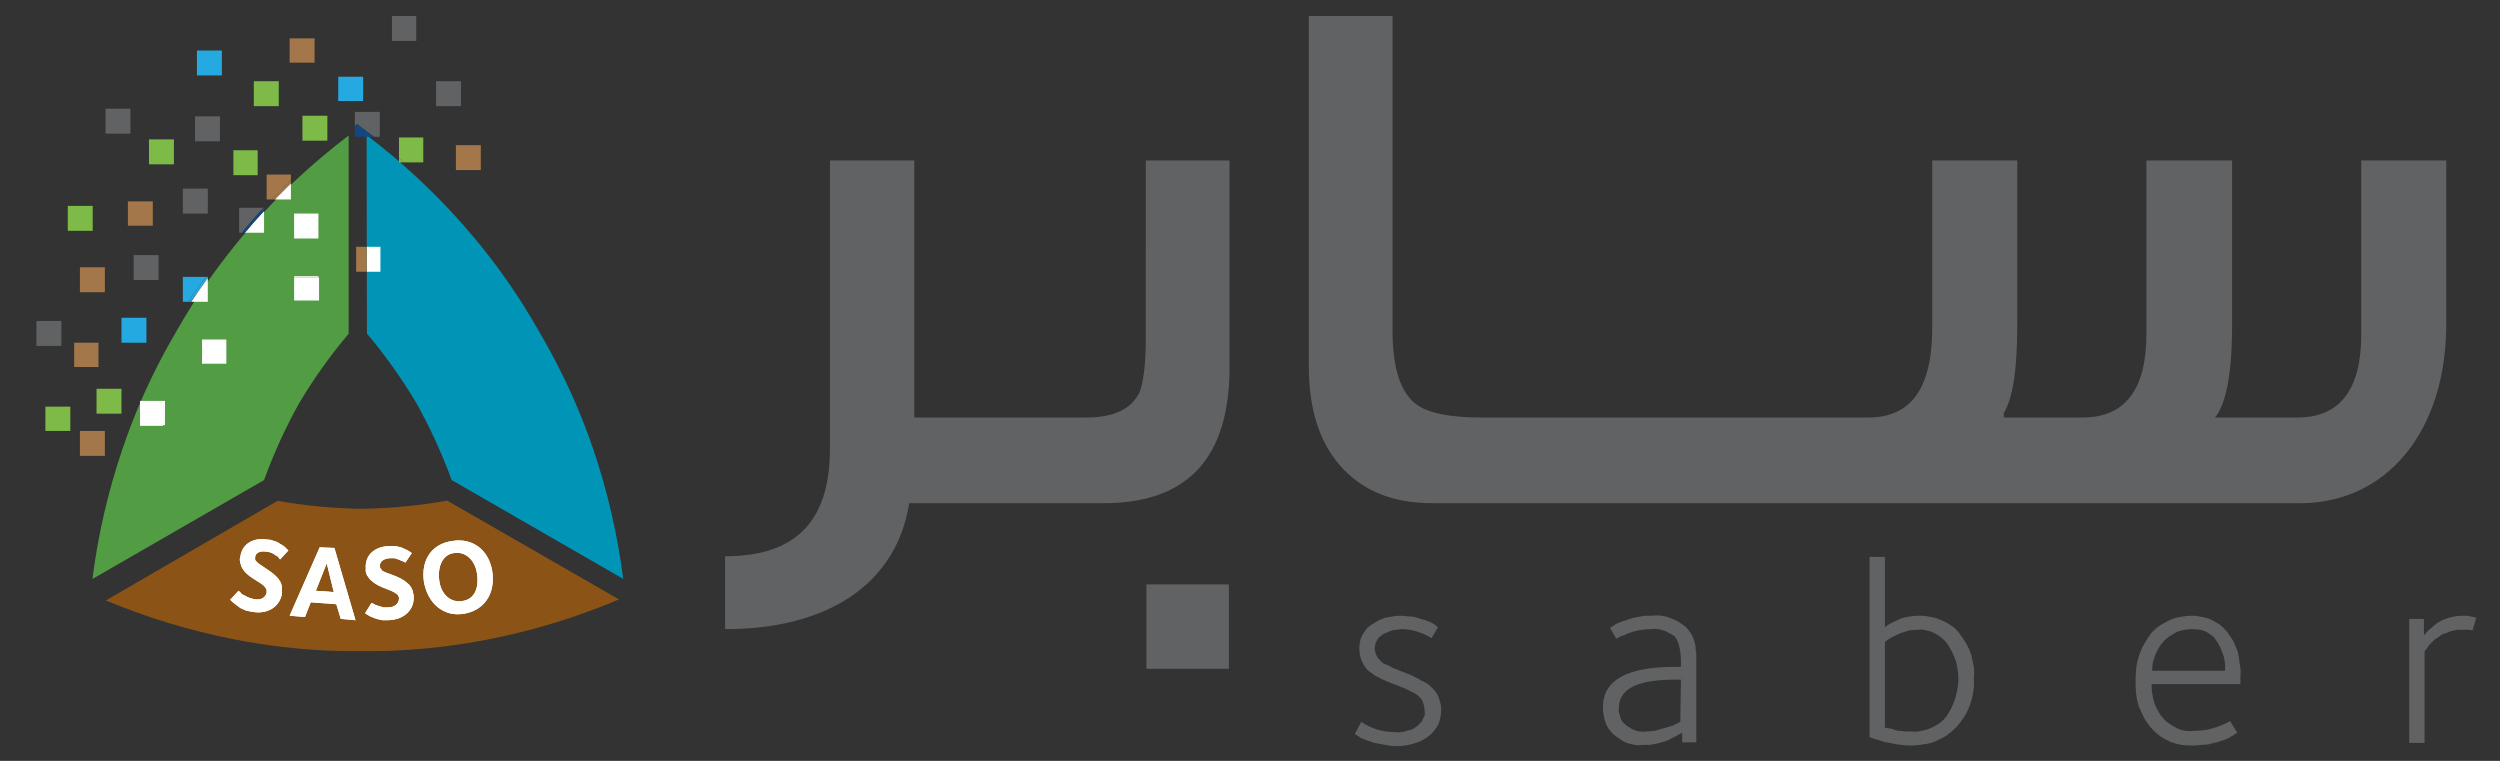
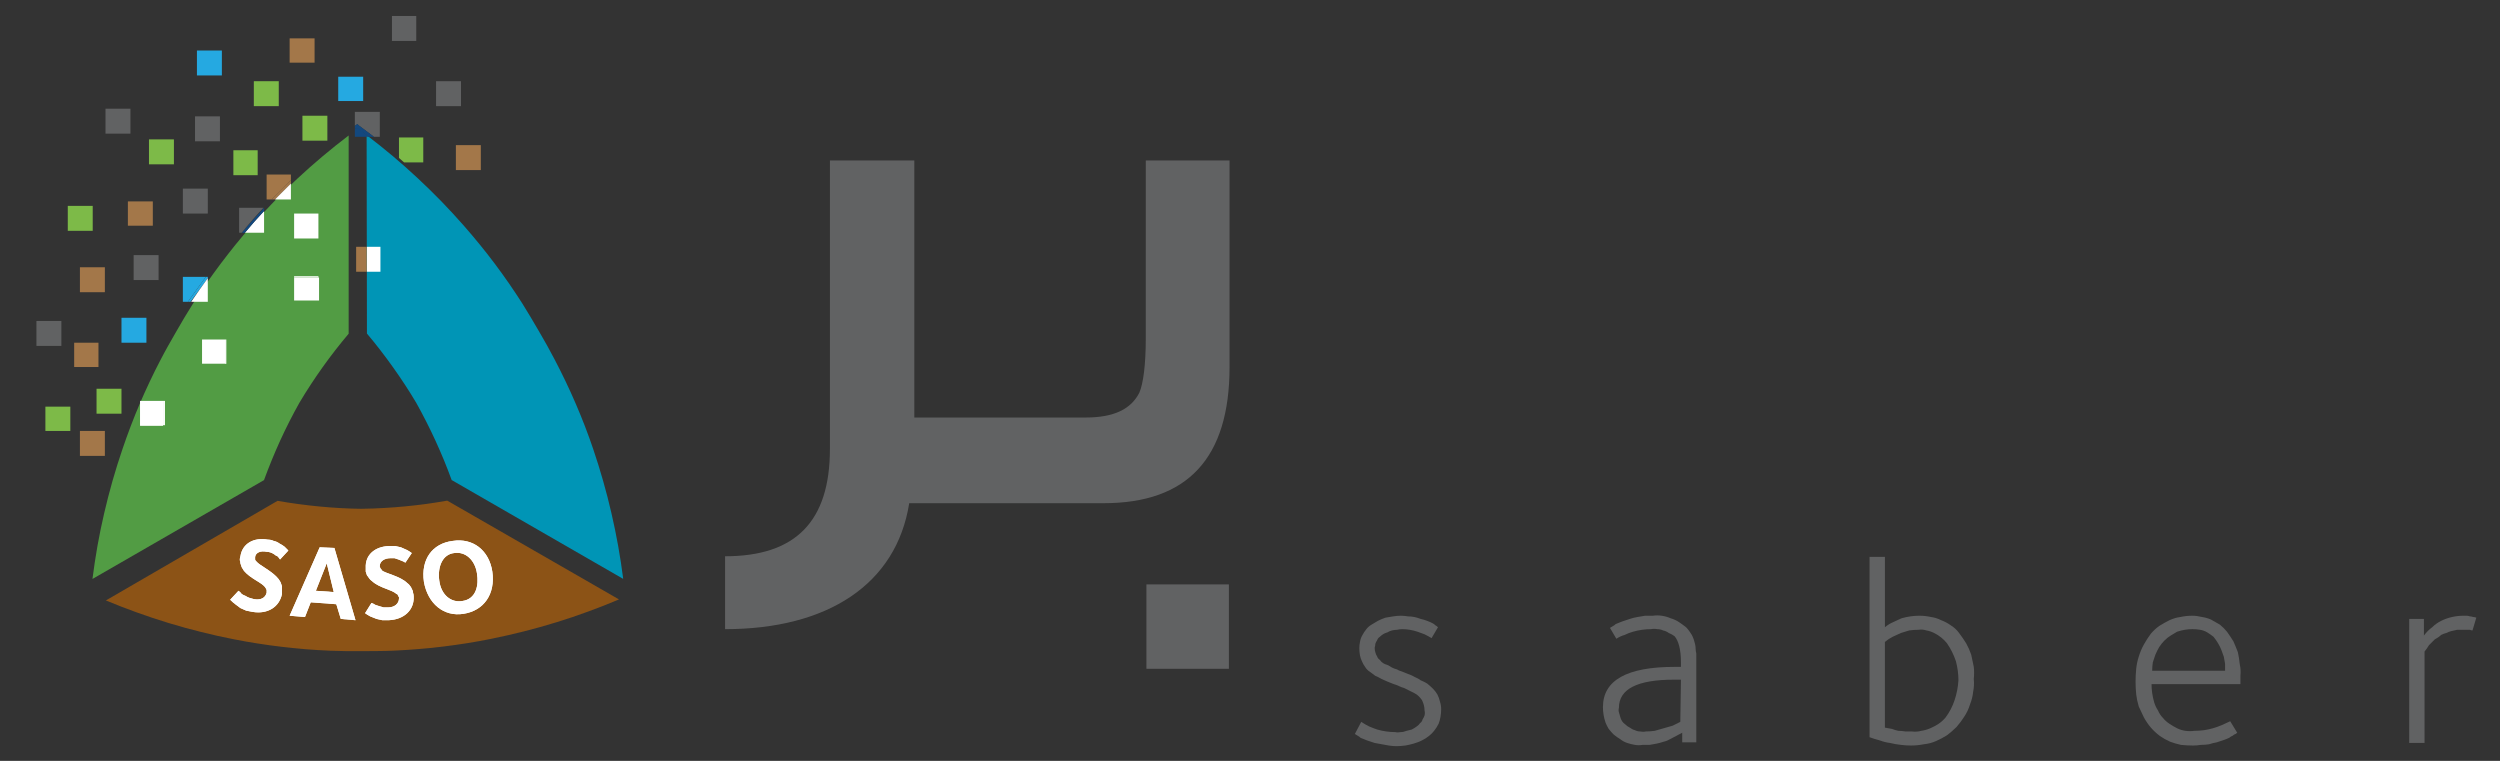
<svg xmlns="http://www.w3.org/2000/svg" version="1.2" viewBox="0 0 391 119" width="391" height="119">
  <rect x="0" y="0" width="391" height="119" fill="#333333" stroke="none" />
  <title>saber-logo-svg</title>
  <defs>
    <clipPath clipPathUnits="userSpaceOnUse" id="cp1">
      <path d="m39.29 35.36q-1.25 1.43-2.45 2.9-1.19 1.48-2.33 2.99-1.14 1.52-2.23 3.08-1.08 1.56-2.1 3.16-1.36 2.16-2.61 4.36c-0.84 1.46-1.69 2.94-2.47 4.45q-0.88 1.68-1.69 3.4-0.81 1.71-1.56 3.46-0.74 1.74-1.42 3.52-0.67 1.77-1.28 3.57-0.84 2.47-1.56 4.98-0.71 2.51-1.3 5.05-0.59 2.54-1.05 5.11-0.45 2.57-0.78 5.16l26.83-15.46q0.57-1.56 1.2-3.1 0.63-1.54 1.32-3.06 0.69-1.51 1.44-2.99 0.76-1.49 1.57-2.94 0.85-1.43 1.76-2.82 0.91-1.39 1.87-2.74 0.97-1.36 1.99-2.67 1.02-1.31 2.09-2.58v-31q-2.08 1.58-4.08 3.26-2 1.68-3.91 3.46-1.91 1.78-3.73 3.66-1.82 1.87-3.54 3.83" />
    </clipPath>
    <clipPath clipPathUnits="userSpaceOnUse" id="cp2">
      <path d="m57.39 52.17q1.07 1.27 2.09 2.59 1.02 1.32 1.98 2.67 0.97 1.36 1.88 2.75 0.91 1.39 1.76 2.82 0.81 1.45 1.56 2.93 0.76 1.49 1.45 3 0.69 1.51 1.33 3.05 0.63 1.54 1.2 3.1l26.83 15.46q-0.33-2.59-0.79-5.16-0.46-2.57-1.05-5.11-0.58-2.54-1.3-5.05-0.71-2.51-1.55-4.98-0.61-1.8-1.29-3.57-0.69-1.78-1.44-3.52-0.75-1.75-1.57-3.46-0.82-1.72-1.7-3.4-1.18-2.27-2.47-4.45c-0.85-1.45-1.7-2.92-2.61-4.36q-1.02-1.6-2.1-3.16-1.08-1.56-2.22-3.08-1.14-1.52-2.34-2.99-1.2-1.47-2.45-2.9-1.72-1.96-3.54-3.84-1.82-1.87-3.73-3.65-1.91-1.78-3.9-3.46-2-1.68-4.08-3.26z" />
    </clipPath>
    <clipPath clipPathUnits="userSpaceOnUse" id="cp3">
      <path d="m56.64 79.58q-1.66-0.02-3.32-0.11-1.66-0.09-3.32-0.25-1.66-0.16-3.3-0.38-1.65-0.22-3.29-0.51l-26.85 15.58q2.42 1.01 4.88 1.89 2.46 0.89 4.97 1.65 2.5 0.76 5.04 1.39 2.54 0.64 5.11 1.14 1.86 0.37 3.74 0.66 1.88 0.3 3.76 0.52 1.89 0.22 3.78 0.38 1.89 0.15 3.79 0.23 2.57 0.1 5.1 0.07c1.69-0.02 3.38 0 5.09-0.09q1.9-0.09 3.79-0.25 1.89-0.15 3.78-0.39 1.88-0.23 3.75-0.53 1.88-0.3 3.74-0.68 2.56-0.52 5.09-1.16 2.53-0.64 5.03-1.41 2.5-0.77 4.95-1.67 2.45-0.89 4.86-1.91l-26.86-15.45q-1.64 0.29-3.29 0.52-1.65 0.22-3.31 0.38-1.66 0.16-3.32 0.25-1.66 0.1-3.33 0.12" />
    </clipPath>
  </defs>
  <style>
		.s0 { fill: #616263 } 
		.s1 { fill: #a37749 } 
		.s2 { fill: #ffffff } 
		.s3 { fill: #529c44 } 
		.s4 { fill: #0095b6 } 
		.s5 { fill: #7dba48 } 
		.s6 { fill: #25a9e1 } 
		.s7 { fill: #13487e } 
		.s8 { fill: #8c5316 } 
	</style>
  <path id="Layer" class="s0" d="m223.2 106.9q-0.5-0.3-1-0.5-0.4-0.3-0.9-0.5-0.5-0.3-1.1-0.5-0.5-0.2-1-0.4-0.4-0.1-0.7-0.3-0.4-0.1-0.8-0.3-0.3-0.2-0.7-0.4-0.4-0.1-0.7-0.3-0.3-0.2-0.5-0.5-0.3-0.2-0.4-0.5-0.2-0.3-0.3-0.7-0.1-0.3-0.1-0.7 0.1-0.3 0.1-0.6 0.1-0.3 0.3-0.6 0.1-0.3 0.4-0.5 0.2-0.2 0.5-0.4 0.3-0.2 0.7-0.3 0.3-0.2 0.7-0.3 0.4-0.1 0.8-0.1 0.4-0.1 0.8-0.1 0.6 0 1.2 0.1 0.6 0.1 1.2 0.3 0.6 0.2 1.1 0.4 0.6 0.3 1.1 0.6l1-1.7q-0.2-0.2-0.4-0.3-0.2-0.2-0.4-0.3-0.2-0.1-0.4-0.2-0.2-0.1-0.5-0.2-0.5-0.2-1-0.3-0.5-0.2-1-0.3-0.5-0.1-1-0.1-0.6-0.1-1.1-0.1-0.6 0-1.2 0.1-0.6 0.1-1.2 0.2-0.6 0.2-1.2 0.5-0.5 0.3-1 0.6-0.5 0.3-0.8 0.7-0.4 0.5-0.6 0.9-0.3 0.5-0.4 1.1-0.1 0.5-0.1 1 0 0.5 0.1 1.1 0.1 0.5 0.3 0.9 0.2 0.5 0.5 0.9 0.3 0.5 0.8 0.8 0.4 0.3 0.8 0.6 0.5 0.2 1 0.5 0.4 0.2 0.9 0.4 0.5 0.2 1 0.4 0.4 0.1 0.8 0.3 0.4 0.2 0.8 0.3 0.4 0.2 0.8 0.4 0.4 0.2 0.8 0.4 0.4 0.2 0.7 0.5 0.3 0.3 0.5 0.6 0.2 0.4 0.3 0.8 0.1 0.4 0.1 0.8 0.1 0.4 0 0.8-0.1 0.3-0.3 0.6-0.1 0.4-0.4 0.6-0.2 0.3-0.5 0.5-0.4 0.3-0.8 0.5-0.4 0.1-0.8 0.2-0.5 0.2-0.9 0.2-0.5 0.1-0.9 0-0.7 0-1.4-0.1-0.7-0.1-1.4-0.3-0.6-0.2-1.3-0.5-0.6-0.3-1.2-0.7l-1 1.9q0.2 0.1 0.5 0.3 0.2 0.1 0.4 0.3 0.3 0.1 0.5 0.2 0.3 0.1 0.5 0.2 0.6 0.2 1.2 0.4 0.5 0.1 1.1 0.2 0.6 0.1 1.1 0.2 0.6 0.1 1.2 0.1 0.7 0 1.4-0.1 0.6-0.1 1.3-0.3 0.7-0.2 1.3-0.5 0.6-0.3 1.1-0.7 0.5-0.4 0.8-0.8 0.4-0.5 0.7-1.1 0.2-0.5 0.3-1.1 0.1-0.6 0.1-1.2 0-0.6-0.2-1.2-0.1-0.5-0.4-1.1-0.3-0.5-0.7-0.9-0.4-0.4-0.9-0.8z" />
  <path id="Layer" fill-rule="evenodd" class="s0" d="m264.2 98.7q0.2 0.3 0.4 0.6 0.2 0.4 0.3 0.7 0.1 0.4 0.2 0.7 0.1 0.4 0.1 0.8 0 0.3 0.1 0.7 0 0.4 0 0.8 0 0.3 0 0.7v12.4h-2.2v-1.5l-1.9 1q-0.5 0.3-1 0.4-0.6 0.2-1.1 0.3-0.5 0.1-1.1 0.2-0.5 0-1.1 0-0.6 0.1-1.2 0-0.6-0.1-1.2-0.3-0.6-0.2-1.1-0.6-0.5-0.3-1-0.7-0.4-0.4-0.8-0.9-0.3-0.5-0.5-1-0.2-0.6-0.3-1.2-0.1-0.6-0.1-1.2 0-6.3 11.2-6.3h1v-0.7c0-2.1-0.4-3.4-1-4.1q-0.4-0.3-0.9-0.5-0.4-0.3-0.9-0.4-0.4-0.2-0.9-0.2-0.5-0.1-1 0-0.7 0-1.4 0.1-0.7 0.1-1.4 0.3-0.7 0.2-1.3 0.5-0.7 0.2-1.3 0.6l-1-1.7q0.2-0.1 0.5-0.3 0.2-0.1 0.4-0.3 0.3-0.1 0.5-0.2 0.3-0.1 0.5-0.2 0.6-0.2 1.2-0.4 0.6-0.2 1.2-0.3 0.6-0.1 1.2-0.2 0.6 0 1.2 0 0.7-0.1 1.4 0 0.7 0.1 1.4 0.4 0.7 0.2 1.3 0.6 0.6 0.4 1.1 0.8 0.3 0.3 0.5 0.6zm-1.3 7.6h-1.1q-8.6 0-8.6 4.4-0.1 0.4 0 0.7 0.1 0.4 0.2 0.7 0.1 0.4 0.3 0.7 0.2 0.3 0.5 0.5 0.3 0.3 0.7 0.5 0.4 0.3 0.8 0.4 0.4 0.2 0.8 0.2 0.5 0.1 0.9 0 0.7 0 1.4-0.1 0.7-0.2 1.4-0.4 0.7-0.2 1.4-0.4 0.6-0.3 1.2-0.6z" />
  <path id="Layer" fill-rule="evenodd" class="s0" d="m302 96.5q0.8 0.1 1.6 0.5 0.8 0.3 1.5 0.8 0.8 0.5 1.3 1.2 0.6 0.8 1.1 1.6 0.5 0.9 0.8 1.8 0.2 0.9 0.4 1.9 0.1 0.9 0 1.9 0.1 1-0.1 2-0.1 1-0.5 2-0.3 1-0.9 1.9-0.5 0.8-1.2 1.6-0.7 0.7-1.5 1.3-0.8 0.5-1.7 0.9-0.9 0.4-1.9 0.5-1 0.2-2 0.2-0.8 0-1.6-0.1-0.9-0.1-1.7-0.3-0.8-0.1-1.6-0.4-0.8-0.2-1.6-0.5v-28.2h2.4v11q0.6-0.5 1.3-0.8 0.6-0.3 1.3-0.6 0.7-0.2 1.4-0.3 0.7-0.1 1.4-0.1 0.9 0 1.8 0.2zm3.7 13q0.5-1.5 0.6-3.1 0-1.5-0.4-3-0.5-1.5-1.4-2.8-0.4-0.5-0.9-0.9-0.5-0.4-1.1-0.7-0.6-0.3-1.2-0.4-0.6-0.2-1.3-0.1-0.7 0-1.4 0.1-0.7 0.2-1.3 0.4-0.7 0.3-1.3 0.6-0.6 0.3-1.2 0.8v13.4q0.5 0.1 1.1 0.2 0.5 0.2 1 0.3 0.5 0 1.1 0.1 0.5 0 1 0 0.8 0.1 1.5-0.1 0.7-0.1 1.4-0.4 0.7-0.3 1.3-0.7 0.6-0.4 1.1-1 0.9-1.2 1.4-2.7z" />
  <path id="Layer" fill-rule="evenodd" class="s0" d="m344.4 96.5q0.7 0.1 1.4 0.4 0.7 0.4 1.4 0.8 0.6 0.5 1.1 1.1 0.5 0.7 1 1.5 0.4 0.9 0.7 1.7 0.2 0.9 0.3 1.9 0.2 0.9 0.1 1.8 0 0.1 0 0.6 0 0.5 0 0.7h-13.9q0 0.7 0.1 1.4 0.1 0.7 0.3 1.4 0.2 0.7 0.6 1.3 0.3 0.7 0.8 1.2 0.4 0.5 1 0.9 0.6 0.4 1.2 0.7 0.6 0.3 1.3 0.4 0.7 0.1 1.4 0 0.7 0 1.5-0.1 0.7-0.1 1.4-0.3 0.7-0.2 1.4-0.5 0.7-0.3 1.3-0.6l1.1 1.8q-0.2 0.2-0.5 0.3-0.2 0.2-0.5 0.3-0.2 0.2-0.5 0.3-0.2 0.1-0.5 0.2-0.6 0.2-1.2 0.4-0.6 0.1-1.2 0.3-0.6 0.1-1.3 0.1-0.6 0.1-1.2 0.1-0.9 0-1.9-0.1-0.9-0.2-1.7-0.5-0.9-0.4-1.6-0.9-0.8-0.6-1.4-1.3-0.6-0.7-1.1-1.6-0.4-0.8-0.8-1.7-0.3-1-0.4-1.9-0.1-1-0.1-2 0-1 0.1-2 0.1-1 0.4-1.9 0.3-1 0.8-1.9 0.5-0.9 1.1-1.7 0.6-0.7 1.3-1.2 0.8-0.5 1.6-0.9 0.9-0.4 1.7-0.5 0.9-0.2 1.9-0.2 0.7 0 1.5 0.2zm3.6 8.4q0-0.5 0-1.1-0.1-0.6-0.2-1.1-0.2-0.6-0.4-1.1-0.2-0.5-0.5-1-0.3-0.5-0.7-1-0.5-0.4-1-0.7-0.5-0.3-1.1-0.4-0.6-0.1-1.2-0.1-0.6 0-1.2 0.1-0.6 0.1-1.2 0.3-0.5 0.3-1 0.6-0.5 0.3-1 0.8-0.4 0.4-0.8 1-0.3 0.5-0.6 1.2-0.2 0.6-0.4 1.2-0.1 0.7-0.1 1.3z" />
  <path id="Layer" class="s0" d="m385.3 96.3q-0.9 0-1.8 0.2-0.9 0.2-1.7 0.6-0.8 0.4-1.4 1-0.7 0.5-1.3 1.3v-2.6h-2.3v19.4h2.4v-14.3q0.4-0.5 0.7-1 0.2-0.2 0.5-0.5 0.2-0.2 0.4-0.4 0.3-0.2 0.5-0.3 0.3-0.2 0.5-0.4 0.4-0.2 0.8-0.3 0.4-0.2 0.8-0.3 0.4-0.1 0.9-0.2 0.4 0 0.8 0 0.2 0 0.4 0 0.2 0 0.4 0 0.2 0 0.4 0 0.2 0.1 0.4 0.1l0.6-2q-0.3-0.1-0.5-0.1-0.3-0.1-0.5-0.1-0.3-0.1-0.5-0.1-0.3 0-0.5 0z" />
  <path id="Layer" class="s0" d="m179.2 52.9c0 4.2-0.4 7.1-1 8.5-1.3 2.6-4 3.9-8.4 3.9h-26.8v-40.2h-13.2v45.1c0 11.4-5.4 16.8-16.4 16.8v11.4c16 0 26.8-7 28.8-19.7h30.4c13.1 0 19.7-7 19.7-21.3v-32.3h-13.1z" />
  <path id="Layer" class="s0" d="m179.3 91.4h12.9v13.2h-12.9z" />
-   <path id="Layer" class="s0" d="m382.6 25.1h-13.3v27.2c0 8.6-3.3 13-10 13h-12.9c1.7-1.9 2.7-6.8 2.7-14.4v-25.8h-13.4v27.1c0 8.7-3.3 13.1-10 13.1h-12.3v-0.7c1.4-2.3 2.1-6.8 2.1-13.7v-25.8h-13.3v26.2c0 9.4-3.3 14-10 14h-60.5c-5 0-8.3-0.7-10.1-2-2.5-1.8-3.8-5.6-3.8-11.4v-49.4h-13.1v54.7c0 6.5 1.5 11.6 4.7 15.4 3.5 4.1 8.3 6.1 14.7 6.1h135.6c13.5 0 22.9-11.1 22.9-28.1z" />
  <path id="Layer" class="s1" d="m55.7 38.6v3.9h3.8v-0.4-3.5h-3.8z" />
  <path id="Layer" class="s2" d="m57.4 38.6h2.1v3.9h-2.1z" />
  <path id="Layer" class="s2" d="m57.4 38.6h2.1v3.9h-2.1z" />
  <g id="Clip-Path" clip-path="url(#cp1)">
    <g id="Layer">
      <path id="Layer" class="s3" d="m-15.9 72.6l40.8-69 60.1 35.5-40.8 69z" />
    </g>
  </g>
  <g id="Clip-Path" clip-path="url(#cp2)">
    <g id="Layer">
      <path id="Layer" class="s4" d="m28.2 37.2l60-32.9 38.5 70.2-60.1 32.9z" />
    </g>
  </g>
  <path id="Layer" class="s2" d="m46 43.4h3.8v3.6-3.8h-3.8v3.8-3.6z" />
  <path id="Layer" class="s5" d="m39.7 12.7h3.9v3.9h-3.9z" />
  <path id="Layer" class="s1" d="m45.5 28.7v-0.5q-1.5 1.4-3 3h0.5q1.3-1.3 2.5-2.5z" />
  <path id="Layer" class="s2" d="m43 31.2h2.5v-2.5q-1.2 1.2-2.5 2.5z" />
  <path id="Layer" class="s5" d="m36.5 23.5h3.8v3.9h-3.8z" />
  <path id="Layer" class="s0" d="m55.6 19.6l0.3-0.2 0.2 0.2q1.2 0.9 2.4 1.8h0.9v-3.9h-3.9v2.2z" />
  <path id="Layer" class="s5" d="m23.3 21.8h3.9v3.9h-3.9z" />
  <path id="Layer" class="s6" d="m28.6 43.3v3.9h0.8q1.4-2 2.8-3.9z" />
  <path id="Layer" class="s6" d="m32.5 43.5v-0.2h-0.3q-1.4 1.9-2.8 3.9h0.4q1.4-1.9 2.7-3.7z" />
  <path id="Layer" class="s2" d="m32.5 47.2v-3.7q-1.3 1.8-2.6 3.7z" />
  <path id="Layer" class="s6" d="m19 49.7h3.9v3.9h-3.9z" />
  <path id="Layer" class="s5" d="m10.6 32.2h3.9v3.9h-3.9z" />
  <path id="Layer" class="s1" d="m45.5 28.2v-0.9h-3.8v3.9h0.8q1.6-1.6 3-3z" />
  <path id="Layer" class="s0" d="m61.3 2.5h3.8v3.9h-3.8z" />
  <path id="Layer" class="s0" d="m16.5 17h3.9v3.9h-3.9z" />
  <path id="Layer" class="s7" d="m55.5 20.2l0.3-0.2 0.3 0.2 1.6 1.2h0.8q-1.2-0.9-2.4-1.8l-0.2-0.2-0.3 0.2-0.1 0.1v0.5z" />
  <path id="Layer" class="s7" d="m56.1 20.1l-0.3-0.1-0.3 0.2v1.2h2.2l-1.6-1.3z" />
  <path id="Layer" class="s0" d="m20.9 39.9h3.9v3.9h-3.9z" />
  <path id="Layer" class="s0" d="m28.6 29.5h3.9v3.9h-3.9z" />
  <path id="Layer" class="s0" d="m5.7 50.2h3.9v3.9h-3.9z" />
  <path id="Layer" class="s0" d="m68.2 12.7h3.9v3.9h-3.9z" />
  <path id="Layer" class="s1" d="m71.3 22.7h3.9v3.9h-3.9z" />
  <path id="Layer" class="s1" d="m45.3 6h3.9v3.8h-3.9z" />
  <path id="Layer" class="s1" d="m20 31.5h3.9v3.8h-3.9z" />
  <path id="Layer" class="s1" d="m12.5 41.8h3.9v3.9h-3.9z" />
  <path id="Layer" class="s1" d="m11.6 53.6h3.8v3.8h-3.8z" />
  <path id="Layer" class="s1" d="m12.5 67.4h3.9v3.9h-3.9z" />
  <path id="Layer" class="s5" d="" />
-   <path id="Layer" class="s5" d="m62.4 25.4h0.8l-0.8-0.7v0.7z" />
  <path id="Layer" class="s5" d="m66.2 25.4v-3.9h-3.8v3.2l0.8 0.7z" />
  <path id="Layer" class="s6" d="m52.9 12h3.9v3.8h-3.9z" />
  <path id="Layer" class="s6" d="m30.8 7.9h3.9v3.9h-3.9z" />
  <path id="Layer" class="s5" d="m47.3 18.1h3.9v3.9h-3.9z" />
  <path id="Layer" class="s2" d="m41.3 36.4v-3.4q-1.5 1.6-3 3.4z" />
  <path id="Layer" class="s7" d="m41.3 33v-0.5q-1.7 1.8-3.5 3.9h0.5q1.5-1.8 3-3.4z" />
  <path id="Layer" class="s0" d="m37.4 32.5v3.9h0.4q1.7-2.1 3.4-3.9z" />
  <path id="Layer" class="s0" d="m30.5 18.2h3.9v3.9h-3.9z" />
  <path id="Layer" class="s7" d="m26.1 58.6q0-0.1 0-0.2z" />
  <path id="Layer" class="s5" d="m7.1 63.6h3.9v3.8h-3.9z" />
  <path id="Layer" class="s5" d="m15.1 60.8h3.9v3.9h-3.9z" />
  <path id="Layer" class="s2" d="m46 33.4h3.8v3.9h-3.8z" />
  <path id="Layer" class="s2" d="m25.5 66.5h-3.6 3.9v-3.8h-0.3v3.8z" />
  <path id="Layer" class="s2" d="m21.9 62.7h3.6v3.9h-3.6z" />
  <path id="Layer" class="s2" d="m35.2 56.8h-3.6v0.1h3.8v-3.8h-0.2v3.7z" />
  <path id="Layer" class="s2" d="m31.6 53.1h3.6v3.7h-3.6z" />
  <path id="Layer" class="s2" d="m46 43.4h3.9v3.6h-3.9z" />
  <g id="Clip-Path" clip-path="url(#cp3)">
    <g id="Layer">
      <path id="Layer" class="s8" d="m16.4 101.9l0.1-24.1 80.4 0.5-0.1 24.1z" />
    </g>
  </g>
  <path id="Layer" class="s2" d="m39.5 95.7q-0.5-0.1-1-0.2-0.5-0.2-0.9-0.4-0.4-0.3-0.8-0.6-0.4-0.3-0.8-0.7l1.3-1.4q0.3 0.2 0.5 0.5 0.3 0.2 0.6 0.3 0.3 0.2 0.6 0.3 0.4 0.1 0.7 0.2c1.1 0.2 1.8-0.2 2-1q0-0.1 0-0.2 0-0.1 0-0.2 0-0.1-0.1-0.2 0-0.1-0.1-0.2c-0.5-0.8-2.4-1.4-3.4-2.7q-0.2-0.3-0.3-0.5-0.1-0.3-0.2-0.6 0-0.3-0.1-0.5 0-0.3 0.1-0.6c0.3-2 2.1-3 4.3-2.6q0.5 0 0.9 0.2 0.5 0.1 0.9 0.4 0.4 0.2 0.8 0.5 0.3 0.3 0.6 0.6l-1.3 1.4q-0.2-0.3-0.4-0.5-0.3-0.1-0.5-0.3-0.3-0.2-0.6-0.3-0.3-0.1-0.6-0.1c-0.9-0.2-1.7 0.1-1.8 0.8q0 0.1 0 0.2 0 0.1 0 0.2 0 0.1 0.1 0.2 0 0.1 0.1 0.1c0.4 0.6 2.5 1.5 3.5 2.8q0.2 0.3 0.3 0.5 0.1 0.3 0.2 0.6 0 0.3 0 0.6 0 0.3 0 0.6c-0.4 2-2.2 3.2-4.6 2.8" />
  <path id="Layer" fill-rule="evenodd" class="s2" d="m53.3 96.8l-0.7-2.3-4-0.3-0.9 2.3-2.4-0.2 4.7-10.7 2.3 0.1 3.3 11.3zm-2.2-8.7l-1.7 4.3 2.8 0.2z" />
  <path id="Layer" class="s2" d="m60.8 97q-0.5 0-1 0-0.5-0.1-0.9-0.2-0.5-0.2-1-0.4-0.4-0.2-0.8-0.5l1-1.6q0.3 0.1 0.6 0.3 0.3 0.1 0.6 0.2 0.3 0.1 0.7 0.2 0.3 0 0.7 0c1 0 1.7-0.6 1.7-1.4q0-0.1 0-0.2-0.1-0.1-0.1-0.2-0.1-0.1-0.1-0.2-0.1-0.1-0.2-0.1c-0.7-0.7-2.6-0.9-3.8-2q-0.3-0.2-0.5-0.5-0.1-0.2-0.3-0.4-0.1-0.3-0.2-0.6 0-0.3 0-0.6c-0.1-2 1.4-3.3 3.6-3.4q0.5 0 1 0 0.4 0.1 0.9 0.2 0.4 0.2 0.9 0.4 0.4 0.2 0.8 0.5l-1 1.5q-0.3-0.2-0.6-0.3-0.3-0.1-0.5-0.2-0.3-0.1-0.6-0.2-0.3 0-0.6 0c-1 0-1.7 0.5-1.7 1.2q0 0.1 0 0.2 0.1 0.1 0.1 0.2 0 0 0.1 0.1 0.1 0.1 0.1 0.2c0.6 0.5 2.9 0.9 4 2q0.3 0.2 0.4 0.4 0.2 0.2 0.3 0.5 0.2 0.3 0.2 0.6 0.1 0.3 0.1 0.6c0.1 2.1-1.5 3.6-3.9 3.7" />
  <path id="Layer" fill-rule="evenodd" class="s2" d="m72.5 96c-3.1 0.5-5.6-1.6-6.2-5-0.5-3.5 1.3-6 4.5-6.4 3.2-0.5 5.7 1.5 6.2 4.8 0.5 3.5-1.3 6.1-4.5 6.6zm-1.5-9.5c-1.7 0.2-2.6 2-2.3 4.3 0.3 2.3 1.9 3.5 3.6 3.2 2.2-0.3 2.6-2.5 2.3-4.3-0.3-2.1-1.8-3.5-3.6-3.2z" />
  <path id="Layer" class="s2" d="m39.5 95.7q-0.5-0.1-1-0.2-0.5-0.2-0.9-0.4-0.4-0.3-0.8-0.6-0.4-0.3-0.8-0.7l1.3-1.4q0.3 0.2 0.5 0.5 0.3 0.2 0.6 0.3 0.3 0.2 0.6 0.3 0.4 0.1 0.7 0.2c1.1 0.2 1.8-0.2 2-1q0-0.1 0-0.2 0-0.1 0-0.2 0-0.1-0.1-0.2 0-0.1-0.1-0.2c-0.5-0.8-2.4-1.4-3.4-2.7q-0.2-0.3-0.3-0.5-0.1-0.3-0.2-0.6 0-0.3-0.1-0.5 0-0.3 0.1-0.6c0.3-2 2.1-3 4.3-2.6q0.5 0 0.9 0.2 0.5 0.1 0.9 0.4 0.4 0.2 0.8 0.5 0.3 0.3 0.6 0.6l-1.3 1.4q-0.2-0.3-0.4-0.5-0.3-0.1-0.5-0.3-0.3-0.2-0.6-0.3-0.3-0.1-0.6-0.1c-0.9-0.2-1.7 0.1-1.8 0.8q0 0.1 0 0.2 0 0.1 0 0.2 0 0.1 0.1 0.2 0 0.1 0.1 0.1c0.4 0.6 2.5 1.5 3.5 2.8q0.2 0.3 0.3 0.5 0.1 0.3 0.2 0.6 0 0.3 0 0.6 0 0.3 0 0.6c-0.4 2-2.2 3.2-4.6 2.8" />
  <path id="Layer" fill-rule="evenodd" class="s2" d="m53.3 96.8l-0.7-2.3-4-0.3-0.9 2.3-2.4-0.2 4.7-10.7 2.3 0.1 3.3 11.3zm-2.2-8.7l-1.7 4.3 2.8 0.2z" />
  <path id="Layer" class="s2" d="m60.8 97q-0.5 0-1 0-0.5-0.1-0.9-0.2-0.5-0.2-1-0.4-0.4-0.2-0.8-0.5l1-1.6q0.3 0.1 0.6 0.3 0.3 0.1 0.6 0.2 0.3 0.1 0.7 0.2 0.3 0 0.7 0c1 0 1.7-0.6 1.7-1.4q0-0.1 0-0.2-0.1-0.1-0.1-0.2-0.1-0.1-0.1-0.2-0.1-0.1-0.2-0.1c-0.7-0.7-2.6-0.9-3.8-2q-0.3-0.2-0.5-0.5-0.1-0.2-0.3-0.4-0.1-0.3-0.2-0.6 0-0.3 0-0.6c-0.1-2 1.4-3.3 3.6-3.4q0.5 0 1 0 0.4 0.1 0.9 0.2 0.4 0.2 0.9 0.4 0.4 0.2 0.8 0.5l-1 1.5q-0.3-0.2-0.6-0.3-0.3-0.1-0.5-0.2-0.3-0.1-0.6-0.2-0.3 0-0.6 0c-1 0-1.7 0.5-1.7 1.2q0 0.1 0 0.2 0.1 0.1 0.1 0.2 0 0 0.1 0.1 0.1 0.1 0.1 0.2c0.6 0.5 2.9 0.9 4 2q0.3 0.2 0.4 0.4 0.2 0.2 0.3 0.5 0.2 0.3 0.2 0.6 0.1 0.3 0.1 0.6c0.1 2.1-1.5 3.6-3.9 3.7" />
  <path id="Layer" fill-rule="evenodd" class="s2" d="m72.5 96c-3.1 0.5-5.6-1.6-6.2-5-0.5-3.5 1.3-6 4.5-6.4 3.2-0.5 5.7 1.5 6.2 4.8 0.5 3.5-1.3 6.1-4.5 6.6zm-1.5-9.5c-1.7 0.2-2.6 2-2.3 4.3 0.3 2.3 1.9 3.5 3.6 3.2 2.2-0.3 2.6-2.5 2.3-4.3-0.3-2.1-1.8-3.5-3.6-3.2z" />
  <path id="Layer" class="s2" d="m57.4 38.6h2.1v3.9h-2.1z" />
</svg>